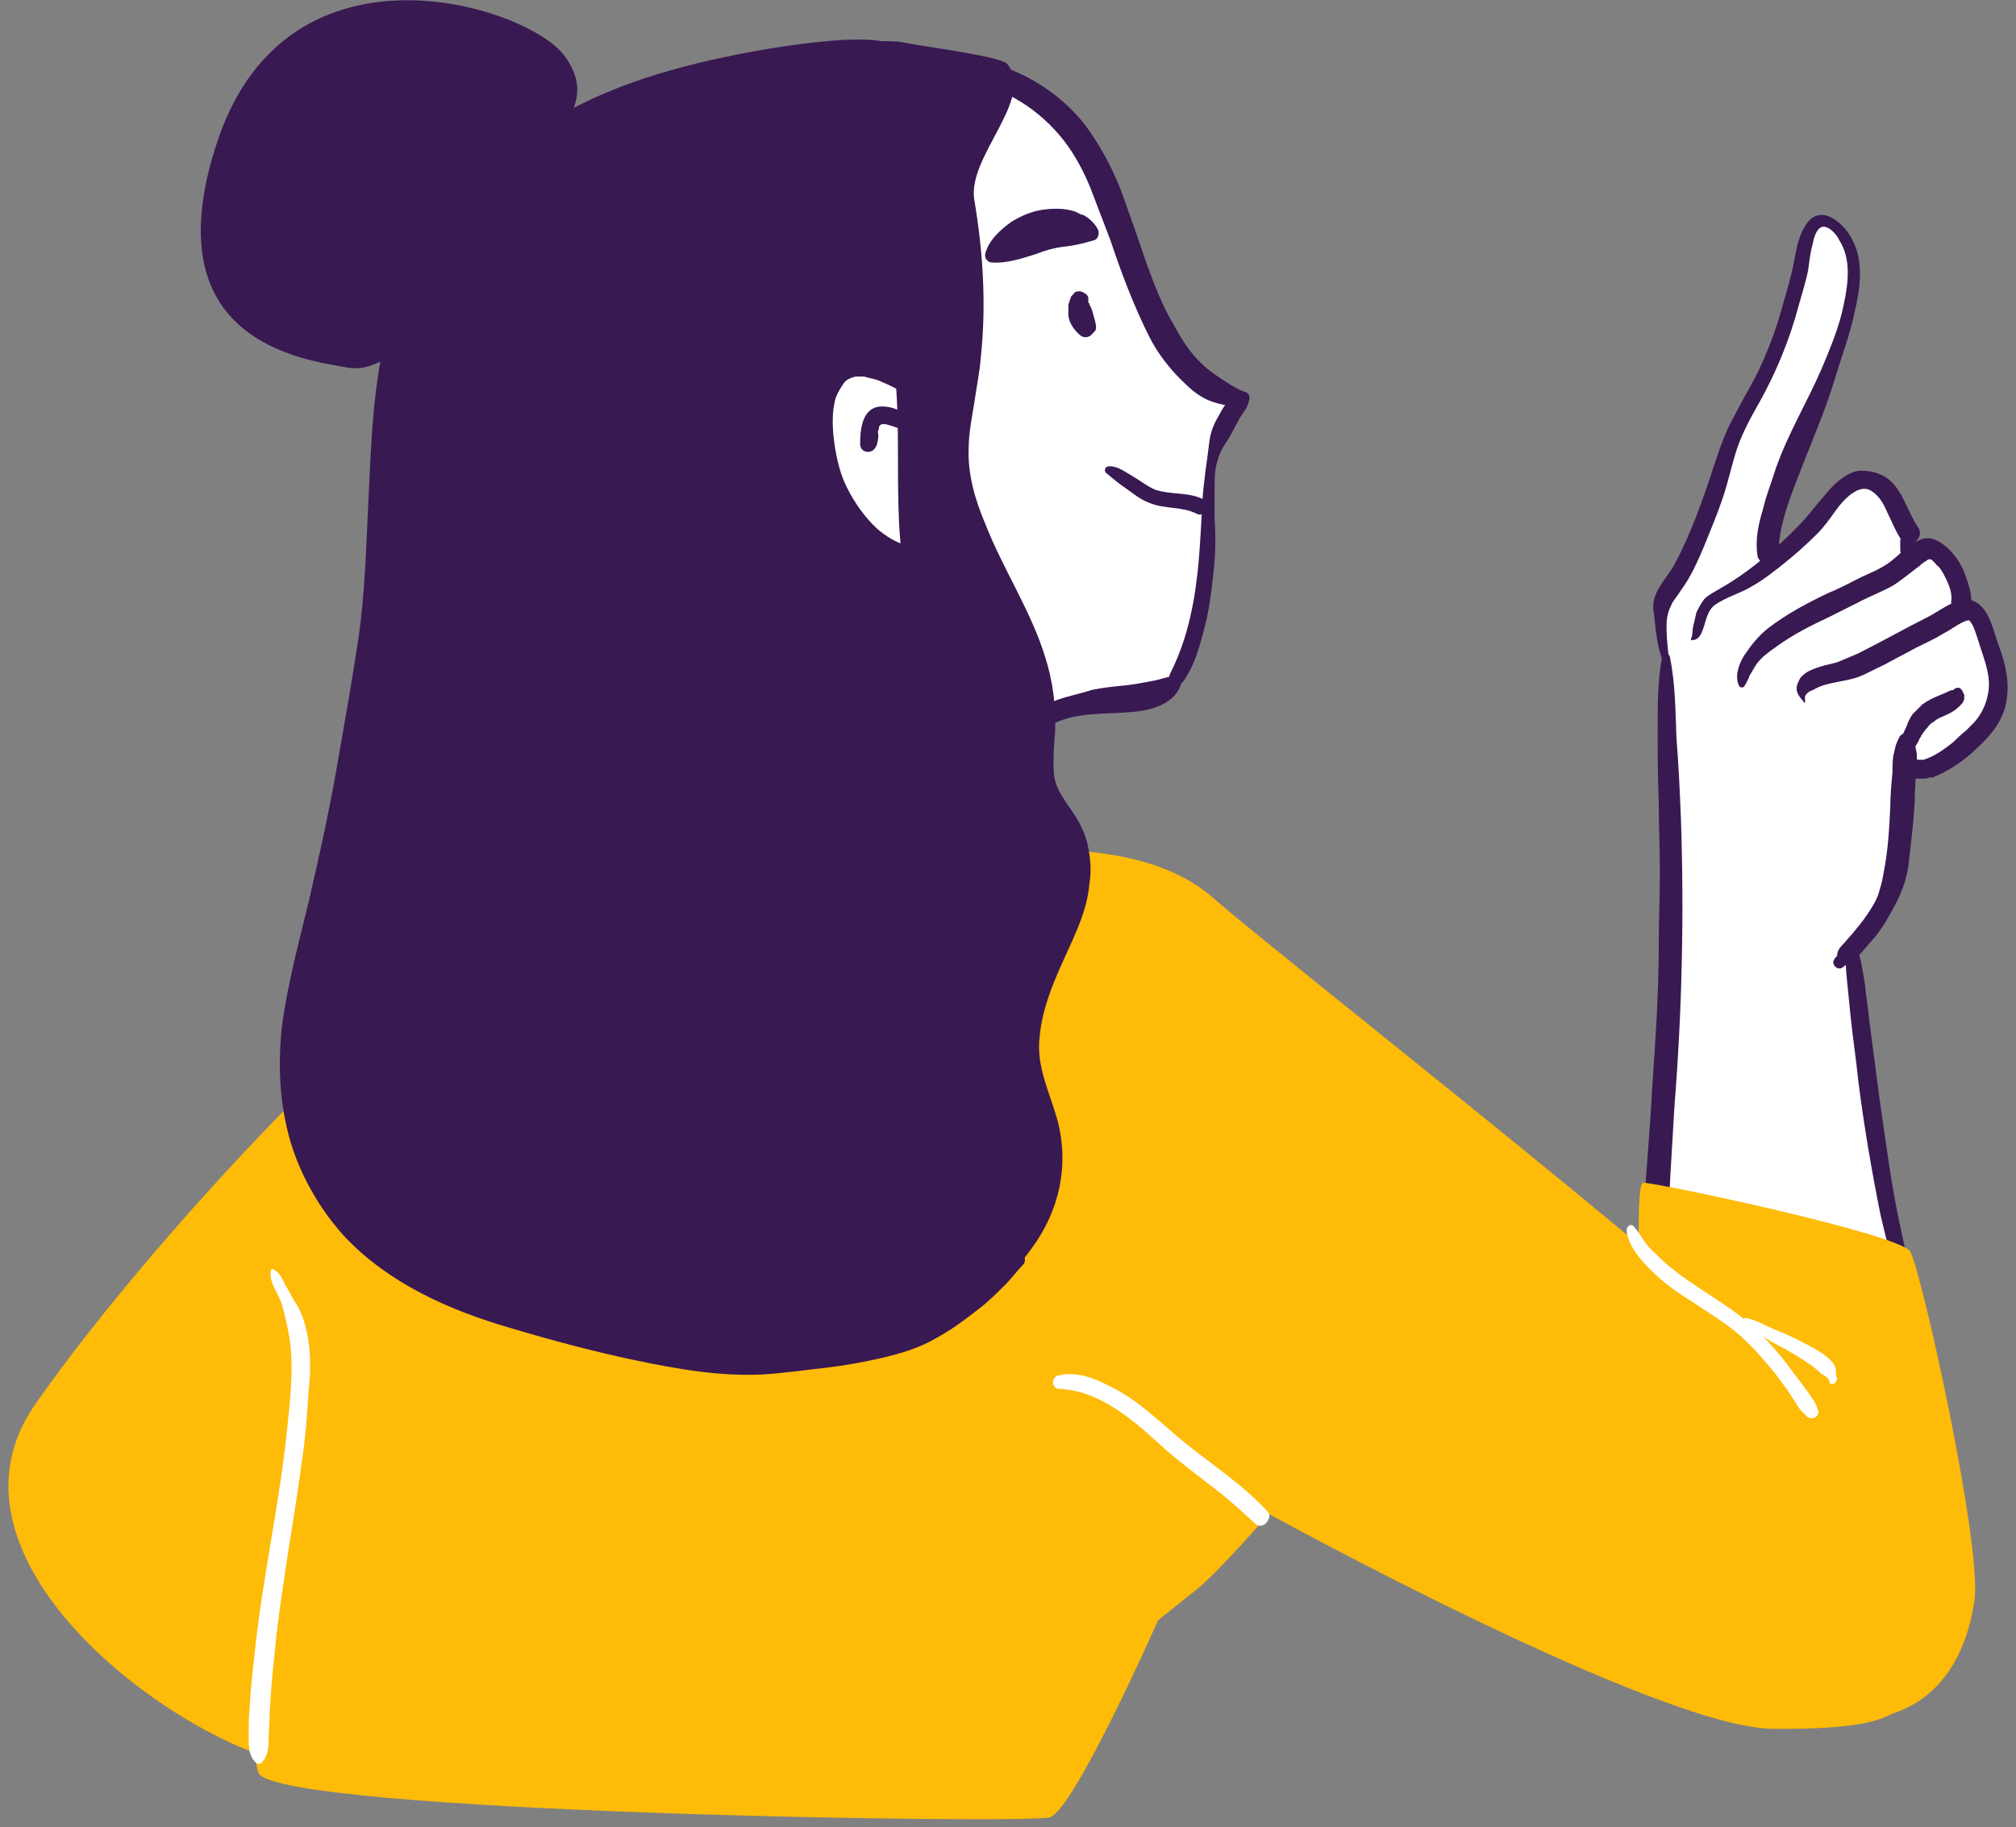
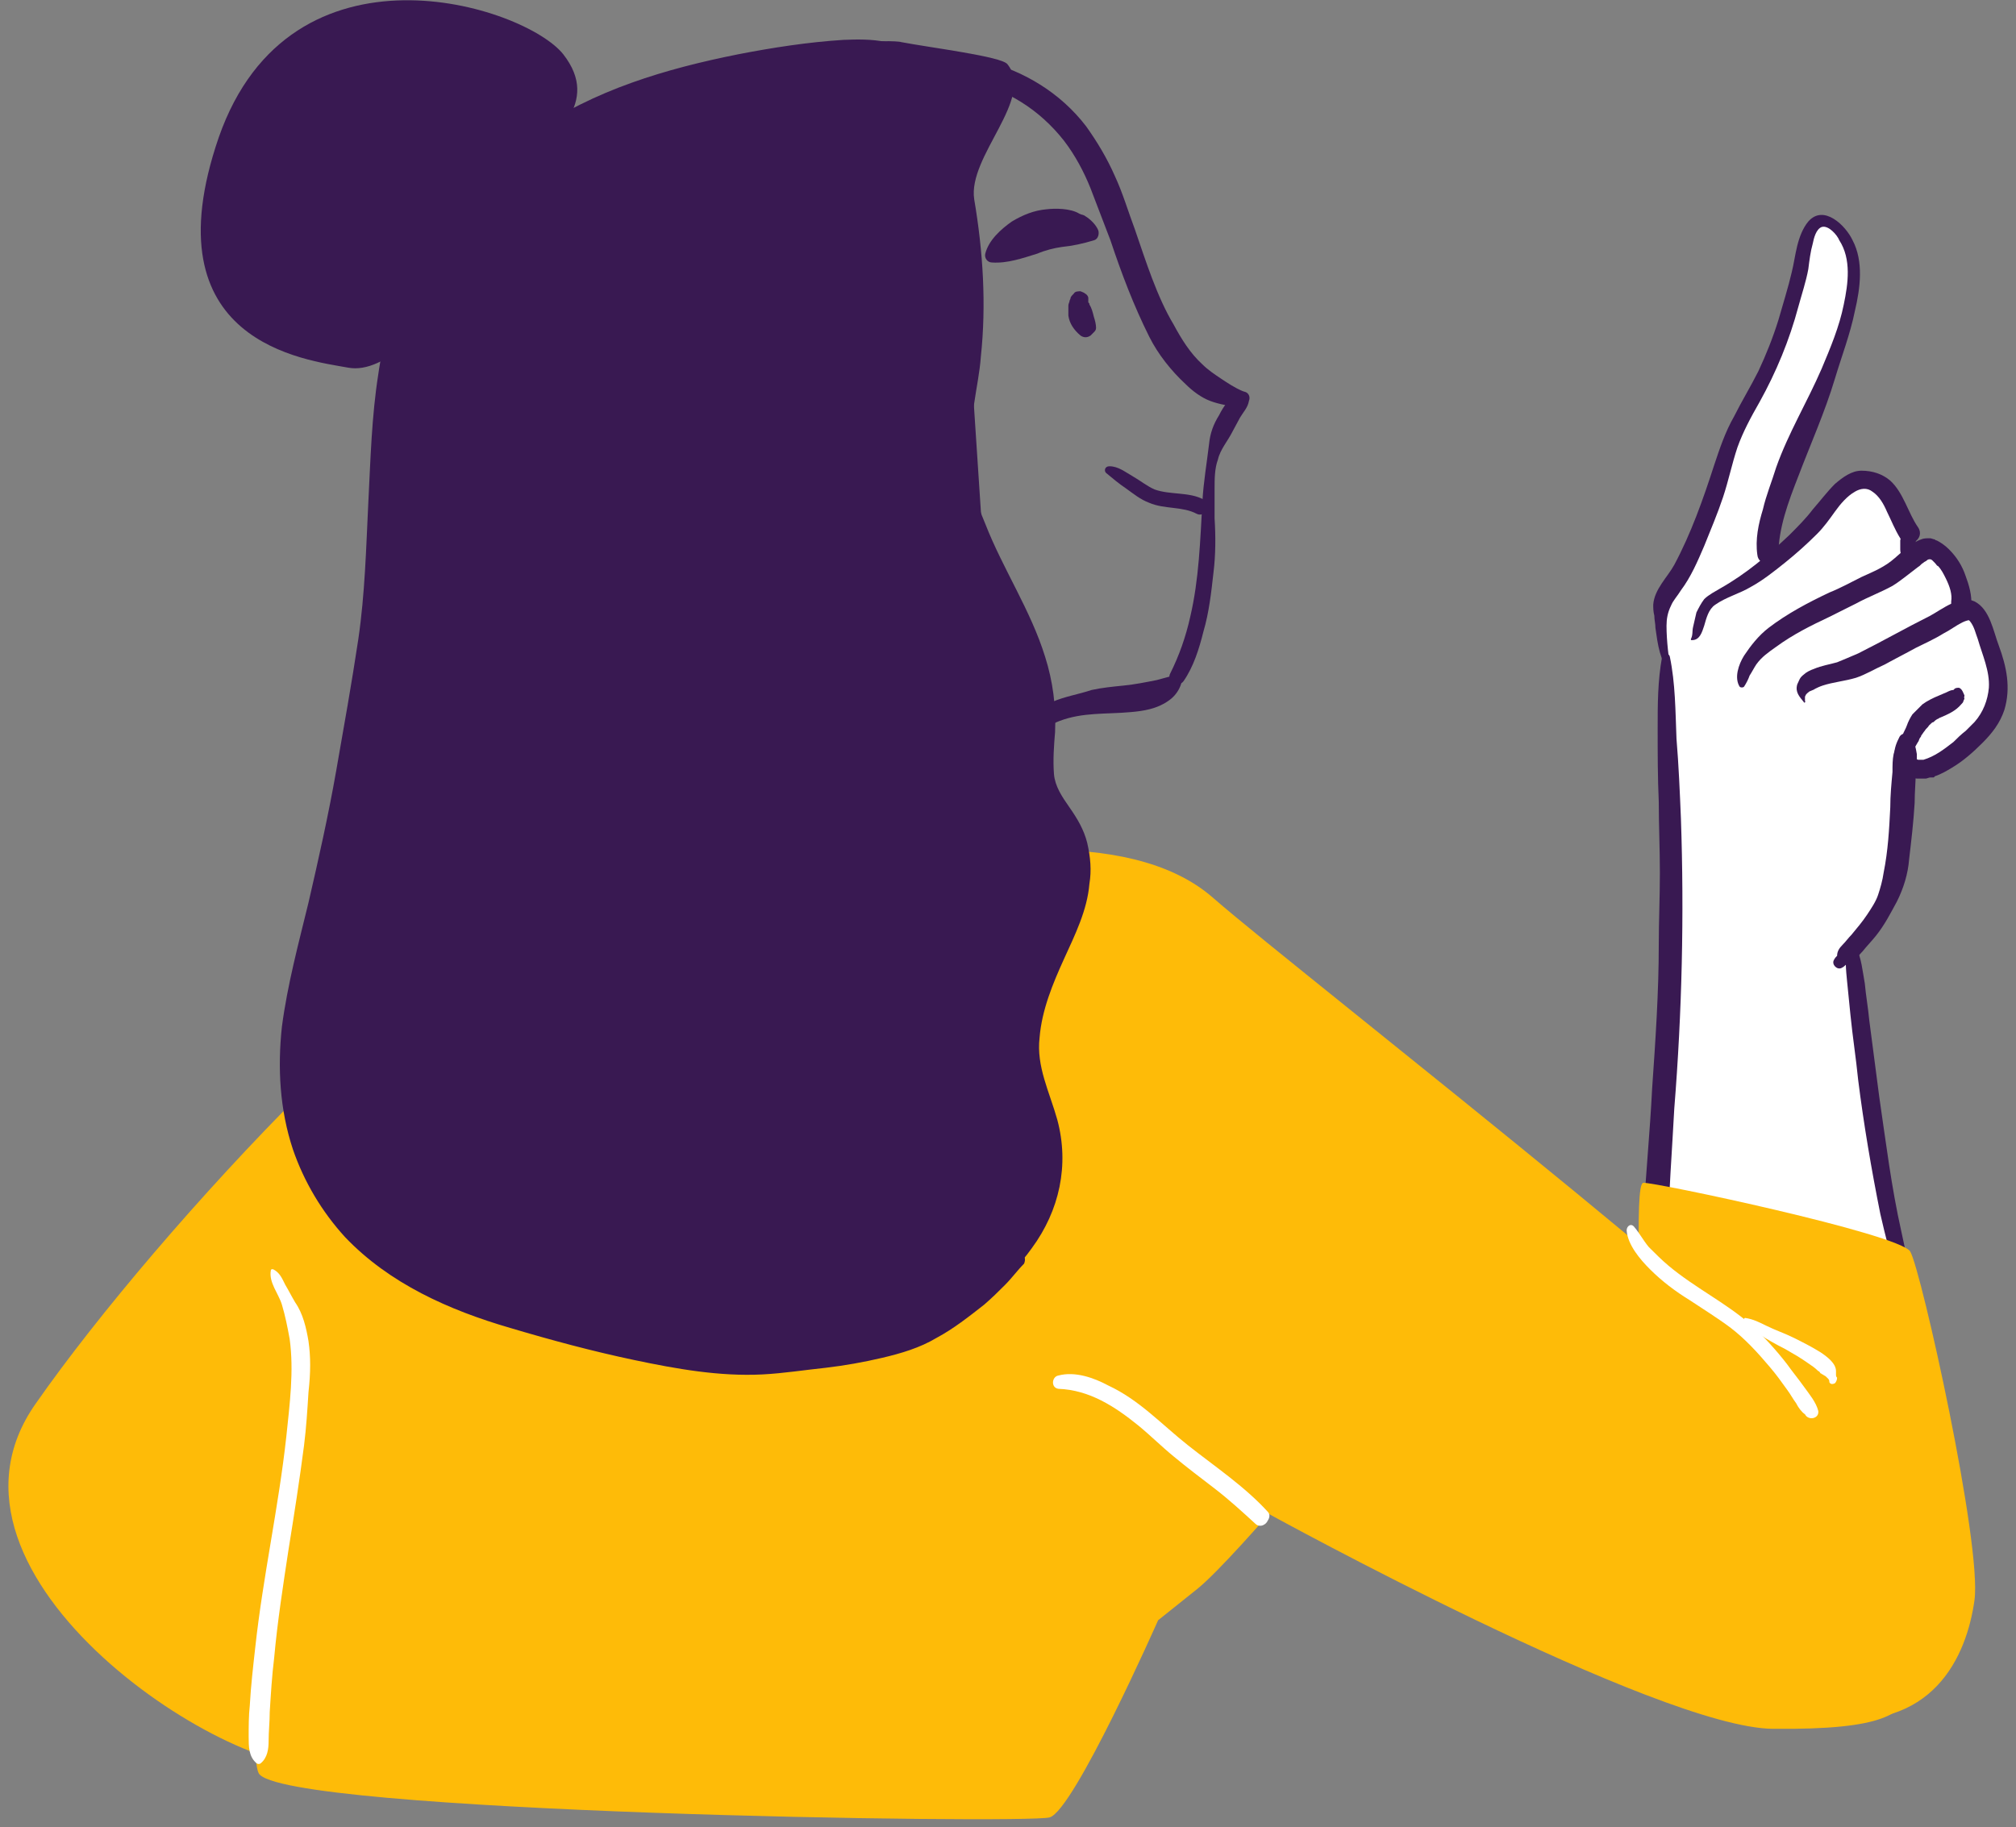
<svg xmlns="http://www.w3.org/2000/svg" width="182" height="165" viewBox="0 0 182 165" fill="none">
  <rect x="0" y="0" width="182" height="165" fill="#808080" stroke="none" />
  <g clip-path="url(#clip0_7_1116)">
    <path d="M164.35 20C162.75 20.6 162.55 26 161.15 29.1C159.75 32.2 157.95 36.3 156.35 39.8C154.75 43.2 151.35 52.3 150.65 53.3C149.95 54.2 149.95 55 150.15 58.5C150.35 62 151.55 82 150.65 91C149.75 100 148.75 129 148.75 129L176.55 138.7C176.55 138.7 171.25 113.1 169.85 104.1C168.45 95.1 167.35 86.3 167.35 86.3C167.35 86.3 169.35 83.8 170.65 79.9C171.95 76 171.75 69.8 171.75 69.8C171.75 69.8 180.55 67.4 180.15 63C179.75 58.6 179.35 56.1 178.05 55.7C176.85 55.3 176.95 55.6 176.85 55.3C176.75 55 178.15 52.7 175.45 50.4C172.65 48.1 172.75 49.3 172.75 49.3C172.75 49.3 172.05 43.4 168.15 43.5C165.75 43.6 162.75 48.3 162.75 48.3L159.05 51.9C159.05 51.9 160.75 44.1 162.45 40.3C164.25 36.5 168.65 26.2 167.25 22.9C165.85 19.3 165.45 19.6 164.35 20Z" fill="white" />
    <path d="M167.25 21.7C166.65 20.4 164.65 18.4 163.25 20C162.75 20.6 162.45 21.4 162.25 22.2C162.05 23 161.95 23.8 161.75 24.6C161.45 25.9 160.95 27.5 160.55 28.9C160.05 30.5 159.45 32 158.75 33.5C158.05 34.9 157.25 36.2 156.55 37.6C155.75 39 155.25 40.5 154.75 42C153.75 45.1 152.65 48.2 151.15 51C150.55 52.1 149.35 53.2 149.25 54.6C149.25 54.9 149.25 55.2 149.35 55.6C149.35 56 149.45 56.3 149.45 56.7C149.55 57.4 149.65 58.2 149.85 58.9C150.05 59.6 150.35 60.3 150.65 60.9C150.65 61 150.85 61 150.85 60.8C150.65 59.4 150.45 57.9 150.45 56.5C150.45 55.9 150.55 55.3 150.85 54.7C151.05 54.2 151.45 53.8 151.75 53.3C152.65 52.1 153.25 50.7 153.85 49.3C154.45 47.8 155.05 46.4 155.55 44.9C156.05 43.4 156.35 41.9 156.85 40.4C157.35 39 158.05 37.7 158.85 36.3C160.35 33.6 161.55 30.7 162.35 27.7C162.65 26.6 163.05 25.4 163.25 24.3C163.35 23.5 163.45 22.7 163.65 22C163.75 21.5 163.95 20.7 164.45 20.5C165.05 20.3 165.85 21.2 166.05 21.7C167.15 23.4 166.85 25.6 166.45 27.5C166.05 29.5 165.25 31.4 164.45 33.3C163.15 36.3 161.45 39.1 160.35 42.2C159.95 43.5 159.45 44.7 159.15 46C158.75 47.3 158.45 48.7 158.65 50.1C158.75 51.2 160.55 51.2 160.55 50.1C160.55 47.7 161.45 45.3 162.35 43C163.45 40.1 164.75 37.2 165.65 34.2C166.25 32.2 167.05 30.1 167.45 28.1C167.95 26 168.25 23.6 167.25 21.7Z" fill="#391952" />
    <path d="M173.15 47.6C172.25 46.3 171.85 44.5 170.65 43.4C169.95 42.8 169.05 42.5 168.05 42.5C167.15 42.5 166.35 43.1 165.65 43.7C164.95 44.4 164.35 45.2 163.65 46C163.05 46.8 162.25 47.6 161.55 48.3C159.65 50.1 157.65 51.8 155.35 53.1C154.85 53.4 154.25 53.7 153.85 54.1C153.55 54.5 153.35 54.9 153.15 55.3C153.05 55.7 152.95 56.2 152.85 56.6C152.75 57 152.85 57.3 152.65 57.7C152.65 57.8 152.65 57.8 152.75 57.8C153.45 57.8 153.65 57.1 153.85 56.5C154.05 55.8 154.25 55 154.85 54.6C155.85 53.9 157.05 53.6 158.05 53C159.15 52.4 160.15 51.6 161.15 50.8C162.15 50 163.15 49.1 164.05 48.2C164.65 47.6 165.15 46.9 165.65 46.2C166.15 45.5 166.75 44.8 167.45 44.4C167.95 44.1 168.55 44 169.05 44.4C169.65 44.8 170.05 45.5 170.35 46.2C170.75 47 171.05 47.8 171.55 48.6C172.35 49.7 173.85 48.6 173.15 47.6Z" fill="#391952" />
    <path d="M177.45 52C177.15 51.1 176.65 50.3 175.95 49.6C175.65 49.3 175.25 49 174.85 48.8C174.75 48.8 174.65 48.7 174.65 48.7C174.55 48.7 174.35 48.6 174.25 48.6C173.95 48.6 173.65 48.6 173.45 48.7C172.55 49 171.75 49.8 171.05 50.4C170.15 51.2 169.15 51.6 168.05 52.1C167.05 52.6 166.15 53.1 165.15 53.5C163.25 54.4 161.35 55.4 159.65 56.7C158.75 57.4 158.05 58.3 157.45 59.2C156.95 60 156.55 61.2 157.05 62C157.15 62.1 157.35 62.1 157.45 62C157.65 61.7 157.85 61.3 157.95 61C158.15 60.7 158.35 60.3 158.55 60C159.05 59.3 159.65 58.9 160.35 58.4C161.85 57.3 163.45 56.5 165.15 55.7C165.95 55.3 166.75 54.9 167.55 54.5C168.65 53.9 169.75 53.5 170.85 52.9C171.65 52.4 172.35 51.8 173.15 51.2C173.35 51.1 173.45 50.9 173.65 50.8C173.75 50.7 173.85 50.7 173.95 50.6C174.05 50.5 174.15 50.5 174.25 50.5C174.35 50.5 174.45 50.6 174.45 50.6C174.55 50.7 174.55 50.7 174.65 50.8C174.85 51 174.85 51.1 174.95 51.1C175.25 51.4 175.45 51.8 175.65 52.2C176.05 53 176.25 53.7 176.15 54.3C176.05 55.3 177.55 55.7 177.95 54.7C178.05 53.8 177.75 52.8 177.45 52Z" fill="#391952" />
    <path d="M172.75 48.3L172.65 48.2C172.55 48.1 172.55 48.1 172.45 48.1C172.35 48.1 172.15 48.1 172.05 48.1C171.95 48.1 171.95 48.2 171.85 48.2C171.75 48.2 171.65 48.3 171.65 48.4C171.65 48.5 171.55 48.7 171.55 48.8C171.55 48.9 171.55 49 171.55 49.1C171.55 49.3 171.55 49.4 171.55 49.5C171.55 49.7 171.55 49.9 171.65 50.1C171.75 50.3 171.85 50.4 172.05 50.4C172.15 50.5 172.35 50.5 172.55 50.4C172.75 50.3 172.85 50.2 172.85 50C172.85 49.9 172.85 49.9 172.85 49.8C172.85 49.7 172.85 49.6 172.85 49.5C172.85 49.3 172.85 49.1 172.95 48.9C172.95 48.8 173.05 48.7 173.05 48.6C172.95 48.6 172.85 48.4 172.75 48.3Z" fill="#391952" />
    <path d="M180.45 58.3C179.95 57 179.65 55 178.25 54.3C176.95 53.7 175.35 55 174.25 55.6C172.05 56.7 169.95 57.9 167.75 59C167.05 59.3 166.35 59.6 165.85 59.8C165.15 60 164.45 60.1 163.75 60.4C163.45 60.5 163.05 60.7 162.85 60.9C162.45 61.2 162.45 61.4 162.25 61.8C162.05 62.5 162.45 62.9 162.85 63.4C162.85 63.5 163.05 63.4 162.95 63.3C162.95 63.2 162.95 63 162.95 62.9L163.05 62.7C163.15 62.6 163.15 62.6 163.25 62.5C163.45 62.4 163.15 62.6 163.25 62.5C163.35 62.4 163.75 62.3 163.85 62.2C164.05 62.1 164.25 62 164.55 61.9C165.45 61.6 166.55 61.5 167.55 61.2C168.45 60.9 169.25 60.4 170.15 60C171.05 59.5 172.05 59 172.95 58.5C173.75 58.1 174.65 57.7 175.45 57.2C176.05 56.9 176.55 56.5 177.15 56.2C177.35 56.1 177.65 56 177.75 56C177.85 56.1 177.85 56.1 177.85 56.1C178.25 56.6 178.35 57.2 178.55 57.7C178.95 59.1 179.65 60.6 179.55 62.1C179.45 63.2 179.05 64.3 178.25 65.2C178.15 65.3 178.15 65.3 178.05 65.4L177.95 65.5C177.75 65.7 177.65 65.8 177.45 66C177.05 66.3 176.65 66.7 176.35 67C175.45 67.7 174.65 68.3 173.65 68.6C173.55 68.6 173.55 68.6 173.45 68.6H173.25H173.15C173.15 68.6 173.05 68.5 173.05 68.6L172.95 68.5C172.85 68.2 172.85 68.1 172.75 67.8C172.65 66.7 170.95 67 171.05 68C171.15 69.1 171.85 70.2 173.05 70.3C173.25 70.3 173.55 70.3 173.85 70.3C173.95 70.3 174.15 70.2 174.25 70.2C174.35 70.2 174.35 70.2 174.35 70.2H174.45C174.55 70.2 174.65 70.2 174.65 70.1C175.25 69.9 175.75 69.6 176.25 69.3C177.25 68.7 178.15 67.9 178.95 67.1C179.85 66.2 180.55 65.3 180.95 64.1C181.55 62.1 181.15 60.2 180.45 58.3Z" fill="#391952" />
    <path d="M176.85 62.1C176.75 62.1 176.55 62.1 176.45 62.2L176.35 62.3C176.15 62.3 175.95 62.4 175.75 62.5C175.55 62.6 175.25 62.7 175.05 62.8C174.55 63 173.95 63.3 173.55 63.6C173.25 63.9 172.95 64.2 172.65 64.5C172.45 64.8 172.25 65.2 172.15 65.5C172.05 65.8 171.85 66.1 171.75 66.4C171.55 66.8 171.25 67.1 171.35 67.6C171.45 67.9 171.65 68.2 172.05 68.1C172.65 68 172.85 67.5 173.15 67C173.25 66.9 173.25 66.7 173.35 66.6C173.35 66.6 173.45 66.5 173.45 66.4C173.55 66.3 173.65 66.1 173.75 66C173.85 65.8 174.05 65.7 174.15 65.5C174.35 65.3 174.45 65.2 174.55 65.2C174.65 65.1 174.75 65 174.95 64.9C175.05 64.9 175.05 64.8 175.15 64.8C175.85 64.5 176.55 64.2 177.05 63.6C177.15 63.5 177.25 63.4 177.25 63.3C177.45 62.9 177.25 63.2 177.35 62.8C177.25 62.6 177.15 62.2 176.85 62.1Z" fill="#391952" />
    <path d="M173.05 68.1C172.95 67.5 172.85 67.1 172.65 66.6C172.45 66.1 171.65 66.1 171.45 66.6C171.35 66.8 171.25 67 171.15 67.3C171.05 67.6 171.05 67.8 170.95 68.1C170.85 68.6 170.85 69.1 170.85 69.7C170.75 70.8 170.65 71.8 170.65 72.9C170.55 74.9 170.45 76.8 170.05 78.8C169.95 79.5 169.75 80.2 169.55 80.8C169.35 81.4 168.95 82 168.55 82.6C168.15 83.2 167.65 83.8 167.15 84.4C166.85 84.7 166.65 85 166.35 85.3C166.05 85.6 165.85 85.9 165.85 86.3C165.75 86.4 165.65 86.5 165.55 86.7C165.35 87.1 165.85 87.6 166.25 87.4C166.45 87.3 166.55 87.2 166.65 87.1C166.95 87.1 167.15 87 167.35 86.8C167.65 86.5 167.85 86.2 168.15 85.9C168.55 85.4 168.95 85 169.35 84.5C170.15 83.5 170.65 82.5 171.25 81.4C171.85 80.2 172.25 78.9 172.35 77.6C172.55 75.9 172.75 74.2 172.85 72.5C172.85 71.5 172.95 70.6 172.95 69.6C173.05 69.1 173.05 68.6 173.05 68.1Z" fill="#391952" />
    <path d="M151.75 73.9C151.65 71.5 151.55 69.1 151.35 66.7C151.25 64.2 151.25 61.7 150.75 59.3C150.65 58.9 150.05 58.9 150.05 59.3C149.65 61.5 149.65 63.6 149.65 65.8C149.65 68 149.65 70.2 149.75 72.4C149.75 74.5 149.85 76.7 149.85 78.8C149.85 81 149.75 83.2 149.75 85.3C149.75 89.6 149.45 94 149.15 98.3C148.95 102.3 148.55 106.3 148.35 110.2C148.25 112.2 148.25 114.3 148.25 116.3C148.25 117.3 148.25 118.2 148.25 119.2C148.25 119.6 148.25 120.1 148.25 120.5C148.25 121 148.35 121.5 148.55 122C148.85 122.7 149.95 122.7 150.25 122C150.35 121.6 150.55 121.3 150.55 120.9C150.55 120.5 150.55 120.1 150.55 119.7C150.55 118.9 150.55 118.1 150.55 117.2C150.55 115.4 150.55 113.5 150.55 111.7C150.65 107.8 150.95 103.9 151.15 100.1C151.85 91.4 152.05 82.6 151.75 73.9Z" fill="#391952" />
    <path d="M177.75 140.1C177.55 139.5 177.35 138.8 177.15 138.2C176.95 137.3 176.85 136.4 176.75 135.5C176.55 133.4 176.35 131.3 176.05 129.3C175.75 127.2 175.25 125.2 174.75 123.2C173.75 119.2 172.45 115.2 171.65 111.2C170.75 107.2 170.25 103.1 169.65 99C169.35 96.7 169.05 94.4 168.75 92.1C168.65 91 168.45 89.9 168.35 88.8C168.15 87.7 168.05 86.5 167.55 85.5C167.35 85.1 166.85 85.2 166.75 85.6C166.55 86.6 166.65 87.6 166.75 88.6C166.85 89.6 166.95 90.6 167.05 91.6C167.25 93.6 167.55 95.5 167.75 97.5C168.25 101.5 168.95 105.6 169.75 109.6C170.65 113.6 171.85 117.4 172.85 121.4C173.95 125.4 174.85 129.5 175.15 133.6C175.35 135.6 175.45 137.5 175.95 139.4C176.15 140.2 176.45 141 176.55 141.8C176.65 142.4 176.85 143.1 176.55 143.7C176.15 144.5 177.45 145 177.85 144.2C178.55 142.9 178.15 141.4 177.75 140.1Z" fill="#391952" />
    <path d="M147.45 124.3C148.45 120 147.45 106.9 148.35 106.8C149.25 106.7 171.45 111.4 172.45 113C173.45 114.7 178.95 139.5 178.25 144.5C177.55 149.5 174.55 156.5 164.55 155.1C154.65 153.6 147.25 125.2 147.45 124.3Z" fill="#FEBB08" />
    <path d="M51.65 80.1C40.45 82.9 14.35 110.8 3.25 126.7C-7.95 142.5 21.85 161.2 29.35 159.3C36.75 157.4 60.05 136 60.05 136L51.65 80.1Z" fill="#FEBB08" />
    <path d="M79.45 78.5C85.65 77.2 101.75 74.2 109.55 81.1C117.45 88 168.45 127.5 170.95 133.9C173.45 140.3 174.15 150.6 172.85 152.6C171.55 154.7 170.35 156.2 160.05 156.1C149.65 156 114.55 136.7 114.55 136.7C114.55 136.7 109.95 142 108.05 143.5C106.05 145.1 104.55 146.3 104.55 146.3C104.55 146.3 96.95 163.5 94.75 164.1C92.45 164.7 25.15 163.7 23.35 160.1C21.45 156.4 29.15 97 30.85 92.4C32.25 87.9 79.45 78.5 79.45 78.5Z" fill="#FEBB08" />
    <path d="M85.95 6.2C81.95 5.3 82.05 3.9 73.25 4.6C64.45 5.3 46.85 10.7 41.05 20.2C35.25 29.7 35.35 33.8 34.25 47.4C33.05 61.1 30.45 76.6 28.75 82C27.05 87.5 22.65 99.1 29.15 107.7C35.65 116.3 44.35 120.7 59.85 122.6C75.35 124.5 76.55 123.7 82.15 119.8C87.75 115.9 90.45 71.2 90.25 70.6C90.05 70 85.95 6.2 85.95 6.2Z" fill="#391952" />
-     <path d="M80.75 6.2C82.45 6.2 91.15 4 96.15 10.7C101.15 17.4 102.05 27.3 104.65 30.1C107.25 32.9 111.45 36 111.45 36C111.45 36 109.45 38.6 109.25 42.8C109.05 47 108.65 58.5 106.65 61C104.65 63.5 101.65 61.9 98.75 63.2C95.85 64.4 92.25 66.1 92.25 66.1C92.25 66.1 83.75 50.3 82.95 50.3C82.15 50.3 76.25 47.7 75.05 42.7C73.85 37.7 74.55 32.8 77.85 32.6C81.55 32.4 83.85 34.6 83.85 34.6L80.75 6.2Z" fill="white" />
    <path d="M112.15 35.3C111.45 35 110.85 34.6 110.25 34.2C109.65 33.8 109.05 33.4 108.55 32.9C107.45 31.9 106.65 30.6 105.95 29.3C104.45 26.8 103.45 23.6 102.45 20.7C101.85 19.1 101.35 17.4 100.65 15.9C99.95 14.3 99.05 12.8 98.05 11.4C95.75 8.4 92.45 6.4 88.85 5.5C86.95 5.1 84.95 5 82.95 5C80.95 5 78.85 5 76.95 5.6C76.75 5.7 76.75 6.1 76.95 6.2C78.55 6.8 80.35 6.7 82.05 6.8C83.85 6.8 85.55 6.9 87.35 7.3C90.85 8 93.85 9.9 96.05 12.7C97.05 14 97.85 15.5 98.45 17C99.05 18.6 99.65 20.1 100.25 21.7C101.25 24.7 102.35 27.6 103.75 30.4C104.55 32 105.75 33.5 107.05 34.7C107.65 35.3 108.45 35.9 109.25 36.2C110.05 36.5 111.05 36.7 111.95 36.7C112.55 36.7 112.95 35.6 112.15 35.3Z" fill="#391952" />
    <path d="M111.95 35.4C111.05 35.8 110.45 36.7 110.05 37.5C109.55 38.3 109.25 39.1 109.15 40.1C108.95 41.8 108.65 43.5 108.55 45.3C108.35 48.8 108.25 52.3 107.45 55.7C107.05 57.5 106.45 59.2 105.65 60.8C105.25 61.5 106.45 62.1 106.85 61.5C107.75 60.2 108.25 58.6 108.65 57C109.15 55.3 109.35 53.5 109.55 51.7C109.75 50.1 109.75 48.4 109.65 46.8C109.65 45.9 109.65 45 109.65 44.1C109.65 43.3 109.65 42.3 109.95 41.5C110.15 40.6 110.85 39.8 111.25 39C111.45 38.6 111.75 38.1 111.95 37.7C112.25 37.2 112.65 36.8 112.75 36.2C112.95 35.7 112.55 35.2 111.95 35.4Z" fill="#391952" />
    <path d="M106.45 60.4C106.25 60.7 105.95 61 105.55 61.1C105.15 61.2 104.85 61.3 104.45 61.4C103.45 61.6 102.45 61.8 101.45 61.9C100.45 62 99.45 62.1 98.55 62.3C97.35 62.7 96.05 62.9 94.95 63.4C92.35 64.5 91.25 67 90.55 69.6C89.75 72.4 88.75 75.2 88.05 78C87.55 79.8 87.25 81.6 86.95 83.5C86.65 85.3 86.55 87.1 86.85 88.9C86.95 89.5 87.75 89.5 87.85 88.9C88.25 87.3 88.35 85.7 88.55 84.2C88.75 82.6 89.15 81 89.55 79.4C90.25 76.5 91.25 73.7 91.95 70.8C92.55 68.5 93.25 66 95.65 65.1C97.75 64.3 99.85 64.5 102.05 64.3C103.25 64.2 104.45 64 105.45 63.3C106.35 62.7 106.85 61.7 106.75 60.6C106.85 60.2 106.55 60.2 106.45 60.4Z" fill="#391952" />
    <path d="M108.65 45.1C107.35 44.4 105.65 44.7 104.25 44.2C103.55 43.9 102.95 43.4 102.25 43C101.55 42.6 100.95 42.1 100.15 42.1C99.75 42.1 99.65 42.5 99.85 42.7C100.45 43.2 101.05 43.7 101.65 44.1C102.35 44.6 102.95 45.1 103.75 45.4C105.15 46 106.75 45.7 108.05 46.4C108.45 46.6 108.85 46.3 109.05 46C109.25 45.6 109.05 45.3 108.65 45.1Z" fill="#391952" />
    <path d="M98.95 29.6C98.95 29.3 98.85 28.9 98.75 28.6C98.65 28.2 98.55 27.8 98.35 27.5C98.35 27.4 98.35 27.4 98.25 27.3C98.25 27.1 98.25 27.1 98.25 27C98.25 26.9 98.25 26.9 98.25 26.9C98.25 26.8 98.15 26.6 97.95 26.5C97.85 26.4 97.75 26.4 97.55 26.3C97.35 26.3 97.05 26.3 96.95 26.5C96.85 26.6 96.65 26.8 96.65 26.9C96.65 27 96.55 27.1 96.55 27.2C96.55 27.3 96.45 27.4 96.45 27.6C96.45 27.9 96.45 28.2 96.45 28.5C96.55 29.2 96.95 29.8 97.55 30.3C97.85 30.5 98.15 30.5 98.45 30.3C98.55 30.2 98.65 30.1 98.75 30C98.85 29.9 98.95 29.8 98.95 29.6Z" fill="#391952" />
    <path d="M98.75 21.7C97.75 22 96.85 22.2 95.85 22.3C95.15 22.4 94.35 22.6 93.65 22.9C92.35 23.3 90.95 23.8 89.55 23.7C89.15 23.7 88.85 23.3 88.95 22.9C89.25 21.7 90.35 20.7 91.35 20C92.35 19.4 93.35 19 94.45 18.9C95.25 18.8 96.65 18.8 97.45 19.3C97.65 19.4 97.85 19.4 97.95 19.5C98.45 19.8 98.95 20.3 99.15 20.8C99.25 21.1 99.15 21.6 98.75 21.7Z" fill="#391952" />
    <path d="M87.45 46.1C86.35 45.4 85.25 46.5 84.65 47.3C84.25 47.8 84.05 48.2 83.65 48.7C83.55 48.8 83.25 49.1 83.25 49.2C83.05 49.3 82.95 49.4 82.85 49.4C82.35 49.5 81.65 49.2 81.15 49C80.45 48.7 79.85 48.3 79.25 47.8C78.05 46.7 77.15 45.4 76.45 44C75.85 42.8 75.55 41.5 75.35 40.2C75.15 38.8 75.05 37.3 75.45 35.9C75.65 35.4 75.95 34.9 76.25 34.5C76.55 34.2 76.85 34.1 77.25 34H77.45C77.55 34 77.65 34 77.75 34C78.05 34 78.05 34 78.35 34.1C78.85 34.2 79.25 34.3 79.65 34.5C80.85 35 81.95 35.7 83.15 36.1C83.75 36.3 84.35 36.6 84.95 36.7C85.45 36.8 85.85 36.6 86.45 36.5C86.55 36.5 86.55 36.3 86.45 36.2C86.15 36.1 86.05 36 85.85 35.8C85.65 35.6 85.45 35.5 85.25 35.4C84.75 35.1 84.25 34.9 83.75 34.6C82.65 34 81.65 33.3 80.55 32.8C79.55 32.4 78.35 32 77.25 32.1C75.95 32.3 75.05 33.1 74.45 34.2C73.75 35.5 73.55 37.1 73.65 38.6C73.75 40.2 73.95 41.8 74.55 43.3C75.65 46.4 77.95 49.4 81.05 50.6C81.75 50.9 82.65 51.1 83.35 51C84.05 50.9 84.55 50.4 84.95 50C85.45 49.5 85.85 48.9 86.25 48.2C86.35 48 86.75 47.1 87.05 47.2C87.65 47.5 88.15 46.5 87.45 46.1Z" fill="#391952" />
    <path d="M85.15 40C84.35 39.1 83.35 38.4 82.35 37.7C81.55 37.2 80.65 36.7 79.65 36.7C77.85 36.7 77.65 38.7 77.65 40.1C77.65 40.5 77.95 40.8 78.35 40.8C78.75 40.8 78.95 40.6 79.15 40.2C79.25 39.8 79.35 39.4 79.25 39C79.25 38.9 79.35 38.8 79.35 38.6C79.35 38.5 79.45 38.4 79.45 38.4C79.55 38.3 79.65 38.3 79.65 38.3C79.75 38.3 79.75 38.3 79.85 38.3H79.95C80.75 38.5 81.55 38.8 82.25 39.2C82.05 39.4 81.95 39.6 81.85 39.7C81.65 40.1 81.55 40.7 81.65 41.2C81.65 41.7 81.85 42.2 82.05 42.7C82.15 42.9 82.25 43.1 82.45 43.3C82.55 43.4 82.55 43.4 82.65 43.5C82.75 43.5 82.75 43.6 82.85 43.6C82.95 43.6 83.05 43.7 83.15 43.6C83.35 43.6 83.65 43.4 83.65 43.2C83.65 43.1 83.65 43.1 83.65 43V42.9V42.7V42.6C83.55 42.4 83.55 42.2 83.45 42.1C83.35 42 83.35 41.9 83.35 41.9C83.35 41.8 83.25 41.7 83.25 41.6C83.25 41.5 83.25 41.4 83.15 41.3V41.2C83.15 41.1 83.15 41 83.15 40.9V40.8C83.15 40.7 83.25 40.5 83.25 40.4C83.25 40.4 83.25 40.3 83.35 40.3C83.25 40.4 83.45 40.2 83.45 40.2C83.45 40.2 83.55 40.1 83.55 40C84.05 40.2 84.65 40.4 85.25 40.5C85.25 40.3 85.25 40.1 85.15 40Z" fill="#391952" />
    <path d="M98.35 79.8C98.15 82.2 97.05 84.4 96.05 86.6C95.05 88.8 94.05 91.2 93.85 93.7C93.55 96.3 94.75 98.6 95.45 101.1C96.55 105.2 95.65 109.3 93.15 112.7C90.95 115.8 87.75 118 84.35 119.7C82.65 120.6 80.95 121.3 79.15 121.9C78.25 122.2 77.35 122.5 76.45 122.7C75.65 122.9 74.65 122.9 73.85 123.2C73.25 123.4 72.85 122.4 73.45 122.2C74.25 122 74.95 121.6 75.65 121.3C75.55 121.1 75.55 120.8 75.45 120.6C75.35 119.2 75.85 117.7 76.15 116.4C76.45 115.1 76.85 113.9 77.25 112.7C77.85 110.6 78.45 108.6 79.15 106.5C79.85 104.3 80.55 102.1 81.25 99.9C82.45 95.5 83.35 91 84.25 86.5C84.65 84.2 85.05 81.9 85.55 79.6C85.75 78.5 85.85 77.4 85.85 76.3C85.85 75.3 85.55 74.4 85.45 73.4C85.05 71.2 84.45 69.1 83.95 67C83.45 64.8 82.95 62.6 82.65 60.4C82.25 58.2 81.95 56 81.75 53.7C81.55 51.4 81.25 49.2 81.15 46.9C80.95 42.4 81.25 37.8 80.75 33.3C80.25 28.7 79.55 24.2 79.35 19.6C79.25 17.3 78.95 15 78.75 12.7C78.55 11.1 78.45 9.4 78.65 7.8C78.75 6.9 76.85 4.7 77.65 4.1C78.25 3.6 81.15 3.7 81.35 3.8C83.95 4.3 90.45 5.1 90.95 5.8C93.45 8.9 87.35 14.1 87.95 18C88.75 22.7 89.05 27.5 88.55 32.2C88.45 33.6 88.15 35 87.95 36.4C87.75 37.7 87.45 39.1 87.45 40.5C87.35 42.8 88.05 45.2 88.95 47.3C90.55 51.4 93.05 55.1 94.35 59.3C95.05 61.5 95.35 63.8 95.25 66.1C95.15 67.3 95.05 68.6 95.15 69.9C95.25 71 95.85 71.9 96.55 72.9C97.25 73.9 97.85 74.9 98.15 76.1C98.45 77.4 98.55 78.6 98.35 79.8Z" fill="#391952" />
    <path d="M91.85 113.3C91.25 113.9 90.55 114.4 89.85 114.9C89.15 115.4 88.35 115.9 87.65 116.4C86.25 117.3 84.85 118.2 83.35 119C80.25 120.5 76.95 121 73.65 121.4C71.75 121.6 69.95 121.9 68.05 122C66.15 122.1 64.35 121.9 62.55 121.6C58.85 121 55.15 120.2 51.55 119.3C45.85 117.8 39.95 116.3 35.15 112.6C30.25 108.9 27.25 103.2 26.95 97C26.85 93.4 27.55 89.8 28.35 86.3C29.25 82.5 30.15 78.8 30.95 75C31.75 71.2 32.45 67.4 33.15 63.5C33.75 59.6 34.45 55.7 34.75 51.8C35.05 47.9 35.05 43.9 35.25 40C35.45 36.7 35.75 33.5 36.65 30.4C38.25 25.1 41.35 20.1 45.45 16.3C47.45 14.4 49.75 12.8 52.25 11.4C54.95 9.9 57.85 8.9 60.75 8.1C64.35 7.1 68.05 6.3 71.75 5.8C74.25 5.5 76.85 4.9 79.45 5.2C80.55 5.3 81.75 5.5 82.65 6.2C82.95 6.4 83.35 6 83.15 5.7C81.55 3.5 78.55 3.5 76.15 3.6C72.95 3.8 69.75 4.3 66.65 4.9C60.15 6.2 53.65 8.1 48.05 12C43.25 15.4 39.25 19.9 36.75 25.3C35.45 28 34.55 30.9 34.15 33.8C33.55 37.6 33.45 41.5 33.25 45.4C33.05 49.5 32.95 53.6 32.35 57.7C31.75 61.7 31.05 65.6 30.35 69.6C29.65 73.6 28.75 77.6 27.85 81.5C26.95 85.2 25.95 88.9 25.45 92.7C25.05 96.4 25.25 100.2 26.45 103.8C27.45 106.7 29.05 109.4 31.15 111.7C35.15 115.9 40.55 118.3 46.05 119.9C49.75 121 53.45 122 57.25 122.8C61.05 123.6 64.95 124.3 68.85 124.1C70.75 124 72.65 123.7 74.55 123.5C76.25 123.3 77.95 123 79.65 122.6C81.35 122.2 83.05 121.7 84.55 120.8C86.05 120 87.45 118.9 88.85 117.8C89.55 117.2 90.15 116.6 90.75 116C91.35 115.4 91.85 114.7 92.45 114.1C92.75 113.4 92.15 113 91.85 113.3Z" fill="#391952" />
    <path d="M48.05 15.4C49.65 12.2 54.35 9.4 50.85 4.9C47.35 0.5 26.25 -6.2 19.75 12.4C13.35 31 27.65 32.5 31.45 33.2C38.05 34.4 48.05 15.4 48.05 15.4Z" fill="#391952" />
    <path d="M164.15 127.4C163.95 126.6 163.35 125.9 162.85 125.2C162.35 124.5 161.85 123.9 161.35 123.2C160.35 121.9 159.25 120.7 158.05 119.6C155.75 117.6 153.05 116.3 150.65 114.3C150.05 113.8 149.45 113.2 148.85 112.6C148.35 112 148.05 111.4 147.55 110.8C147.25 110.4 146.85 110.7 146.85 111.1C146.95 112.4 148.05 113.7 148.95 114.6C150.05 115.7 151.25 116.6 152.55 117.4C153.75 118.2 155.05 119 156.25 119.9C157.55 120.9 158.65 122.1 159.75 123.4C160.35 124.1 160.85 124.8 161.35 125.5C161.65 125.9 161.85 126.3 162.15 126.7C162.35 127.1 162.65 127.5 162.95 127.7C163.25 128.3 164.25 128.1 164.15 127.4Z" fill="white" />
    <path d="M165.75 124.1V124C165.75 124 165.75 123.9 165.75 123.8C165.75 123.1 164.95 122.5 164.35 122.1C163.55 121.6 162.75 121.2 161.95 120.8C161.15 120.4 160.25 120.1 159.45 119.7C158.85 119.4 158.25 119.1 157.55 119C157.45 119 157.45 119.1 157.45 119.1C157.55 119.8 158.25 120.1 158.85 120.5C159.65 121 160.35 121.4 161.15 121.8C161.85 122.2 162.55 122.6 163.25 123.1C163.55 123.3 163.85 123.5 164.15 123.8C164.25 123.8 164.35 124 164.35 124C164.45 124 164.45 124.1 164.55 124.1C164.65 124.2 164.75 124.2 164.85 124.3L164.95 124.4L165.05 124.5C165.15 124.6 165.15 124.7 165.15 124.8C165.25 125 165.45 125 165.65 124.9C165.75 124.8 165.85 124.6 165.85 124.4C165.75 124.3 165.75 124.2 165.75 124.1Z" fill="white" />
    <path d="M114.45 136.5C112.35 134.2 109.65 132.4 107.25 130.5C104.85 128.6 102.85 126.4 100.05 125.1C98.75 124.4 97.05 123.8 95.55 124.2C94.95 124.3 94.85 125.3 95.55 125.4C98.35 125.5 100.65 127 102.75 128.7C103.85 129.6 104.85 130.6 105.95 131.5C107.15 132.5 108.35 133.4 109.65 134.4C110.95 135.4 112.15 136.5 113.35 137.6C113.55 137.8 113.85 137.8 114.05 137.7C114.25 137.6 114.35 137.5 114.45 137.3C114.65 137 114.65 136.7 114.45 136.5Z" fill="white" />
    <path d="M27.85 121.1C27.65 119.9 27.35 118.6 26.65 117.6C26.35 117.1 26.05 116.5 25.75 116C25.45 115.4 25.25 114.9 24.65 114.6C24.55 114.6 24.45 114.6 24.45 114.7C24.25 115.8 25.15 116.8 25.45 117.8C25.75 118.8 25.95 119.8 26.15 120.9C26.55 123.8 26.15 126.8 25.85 129.7C25.15 136.1 23.75 142.3 23.05 148.7C22.85 150.5 22.65 152.2 22.55 154C22.45 154.9 22.45 155.9 22.45 156.8C22.45 157.7 22.45 158.6 23.15 159.2C23.25 159.3 23.45 159.3 23.55 159.2C24.15 158.7 24.25 157.9 24.25 157.2C24.25 156.3 24.35 155.5 24.35 154.6C24.45 153 24.55 151.3 24.75 149.7C25.05 146.4 25.55 143.2 26.05 139.9C26.55 136.8 27.05 133.6 27.45 130.5C27.65 128.9 27.75 127.3 27.85 125.7C28.05 123.9 28.05 122.5 27.85 121.1Z" fill="white" />
  </g>
  <defs>
    <clipPath id="clip0_7_1116">
      <rect width="180.5" height="164.4" fill="white" transform="translate(0.75)" />
    </clipPath>
  </defs>
</svg>